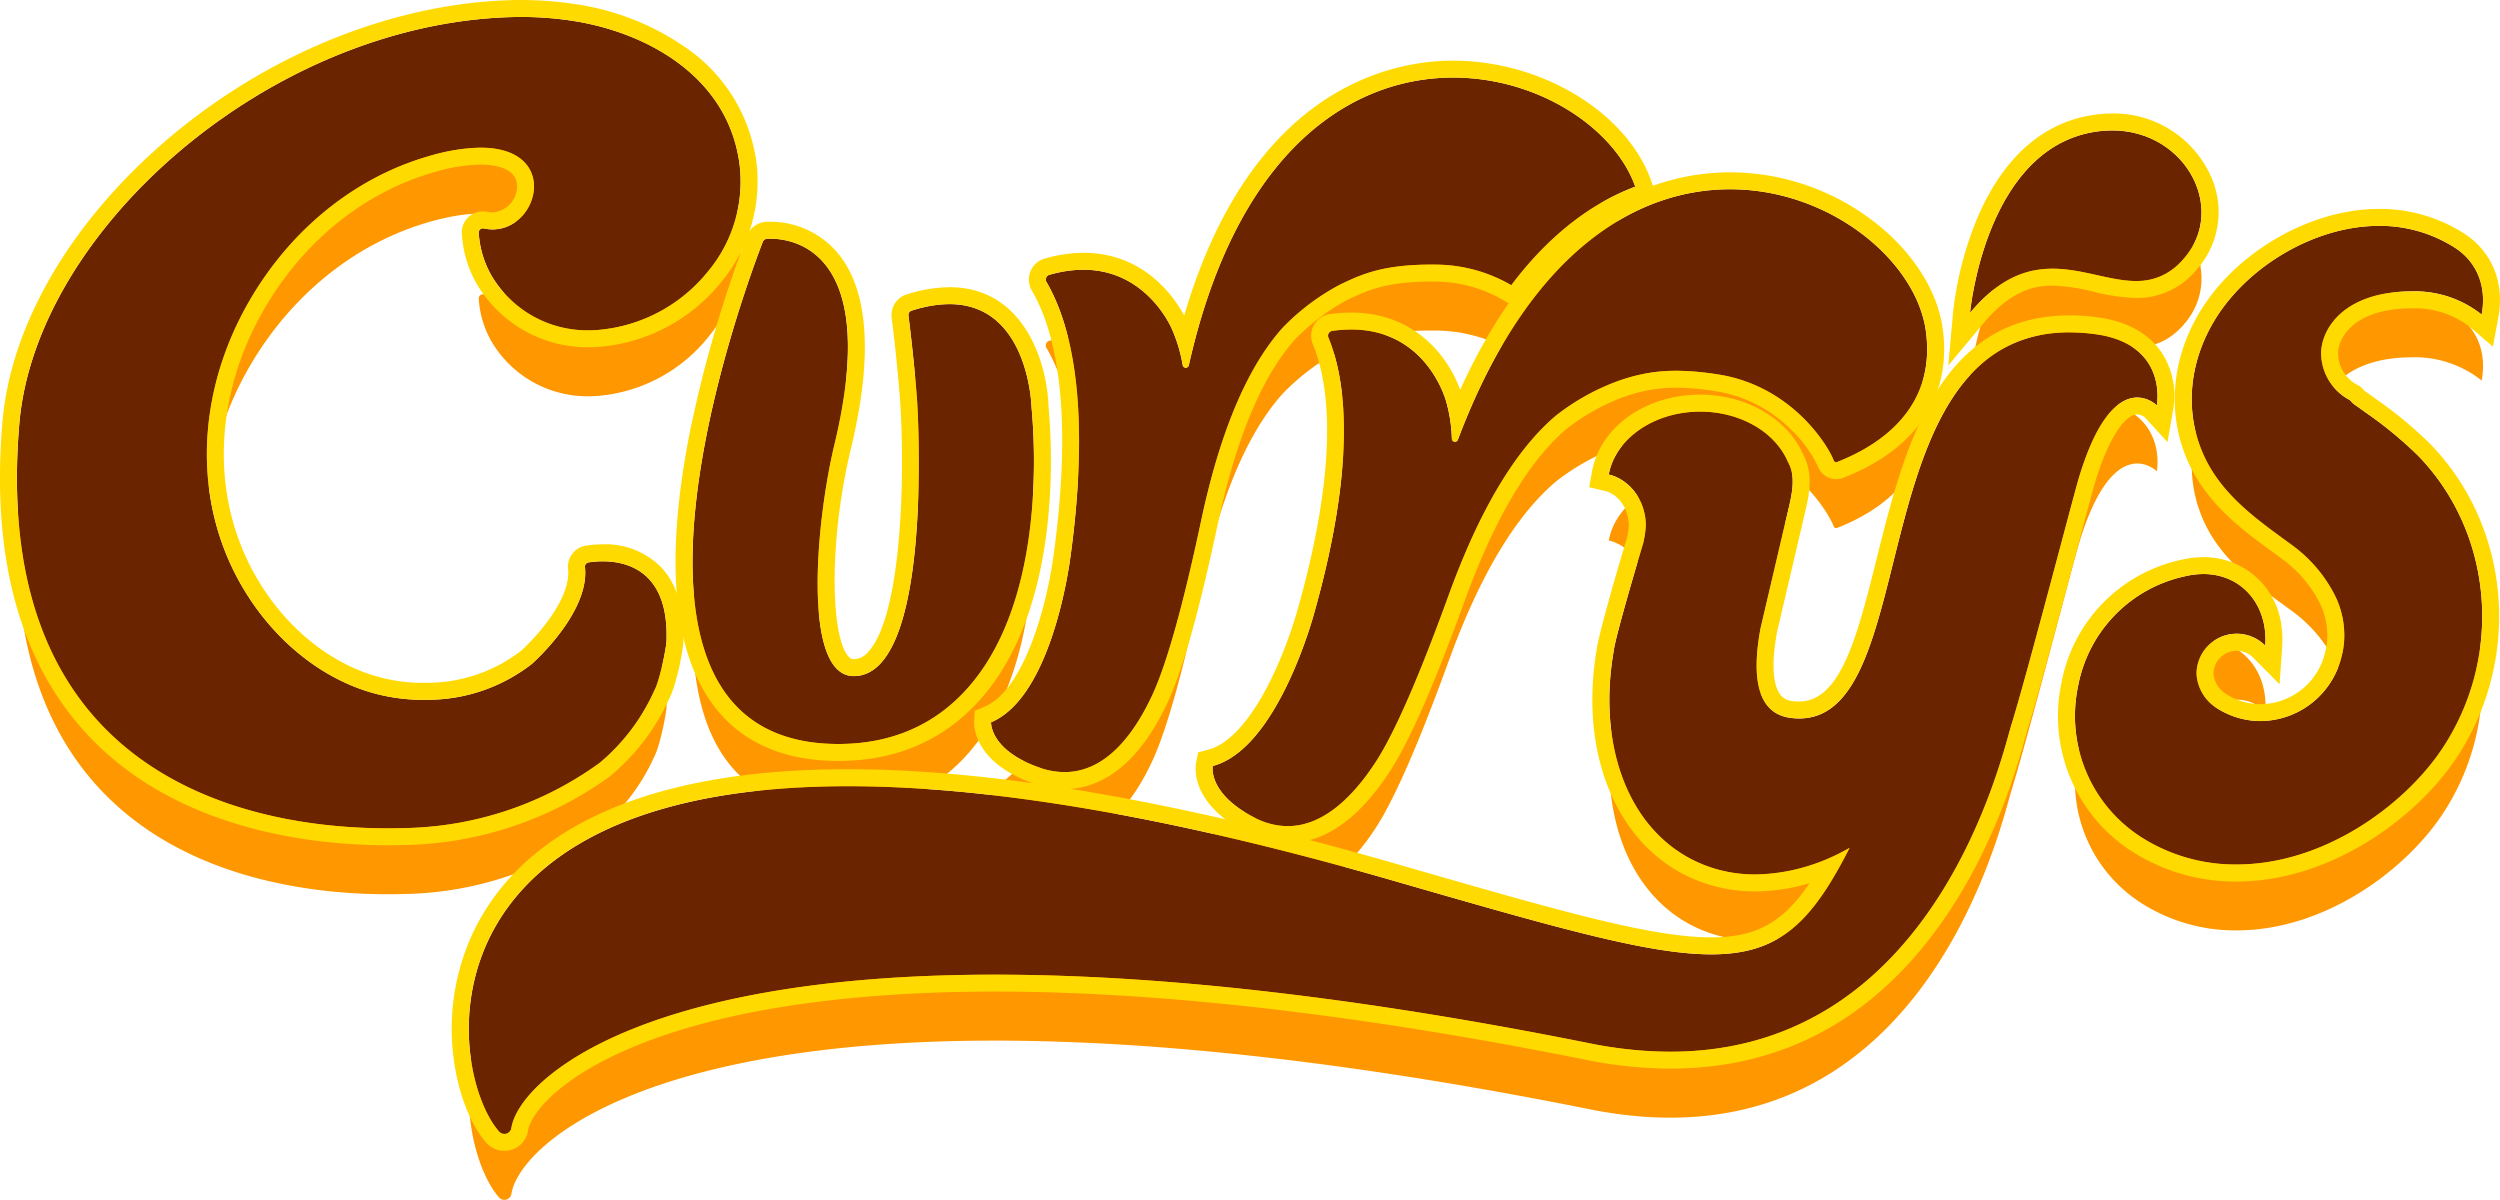
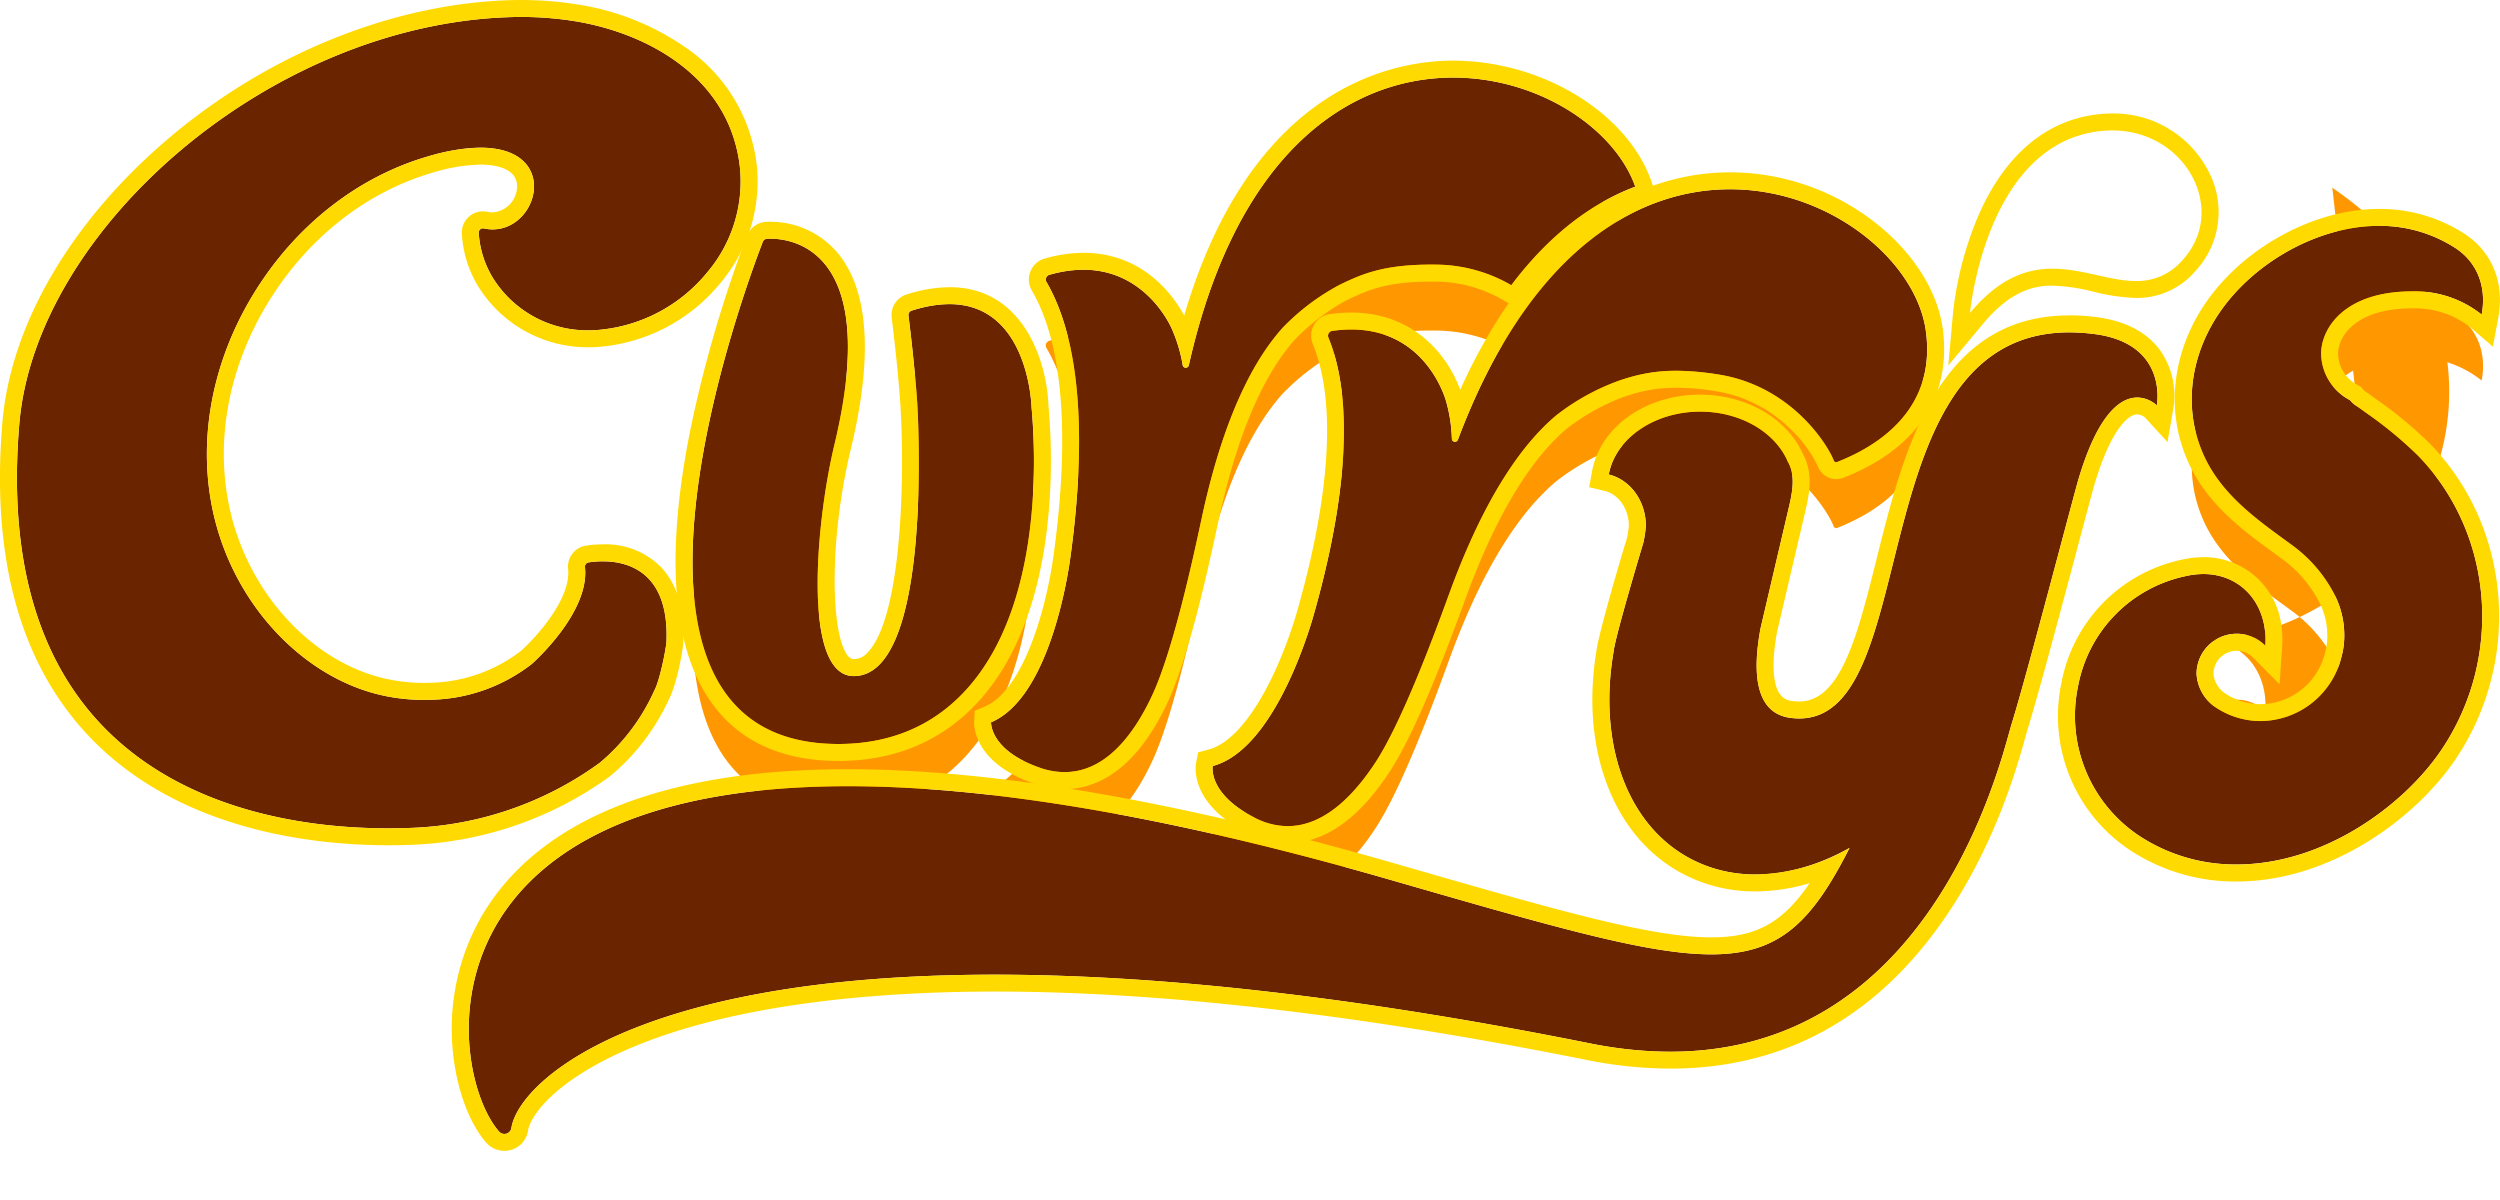
<svg xmlns="http://www.w3.org/2000/svg" width="442.543" height="212.399" viewBox="0 0 442.543 212.399">
  <defs>
    <style>
            .prefix__cls-1{fill:#ff9700}.prefix__cls-2{fill:#6b2400}.prefix__cls-3{fill:#ffda00}
        </style>
  </defs>
  <g id="prefix__Group_18037" data-name="Group 18037" transform="translate(-178.73 -851.045)">
    <g id="prefix__Group_18022" data-name="Group 18022">
-       <path id="prefix__Path_15879" d="M565.168 908.652c8.256-9.146-.1-23.962-14.109-22.781-20.842 1.758-23.6 32.233-23.6 32.233 14.863-17.811 27.353 2.02 37.709-9.452z" class="prefix__cls-1" data-name="Path 15879" />
      <path id="prefix__Path_15880" d="M327.161 994.415h.069c9.176-.022 16.764-3.259 22.55-9.623 13.631-14.99 12.289-42.023 11.553-49.951 0 0-.545-23.71-21.226-17.139a.817.817 0 0 0-.564.877c.269 2.124 1.106 8.993 1.555 15.485.116 1.918 2.8 48.33-11.247 48.33-9.1 0-6.758-27.06-3.408-40.992 8.572-35.642-8.492-36.583-11.907-36.426a.878.878 0 0 0-.783.565c-2.827 7.284-33.453 88.874 13.408 88.874z" class="prefix__cls-1" data-name="Path 15880" />
-       <path id="prefix__Path_15881" d="M294.535 985c1.007-1.774 2.246-8.074 2.185-9.027.44-14.974-10.814-14.179-13.816-13.7a.763.763 0 0 0-.621.856c.855 8.114-9.411 17.115-9.411 17.115a30.04 30.04 0 0 1-18.156 6.34 33.566 33.566 0 0 1-8.928-.925c-12.582-3.067-23.636-14.051-28.161-27.984-4.466-13.75-2.284-29.4 5.988-42.94 7.374-12.069 18.4-20.7 30.848-24.327 25.905-7.549 20.765 15.067 9.915 12.743a.743.743 0 0 0-.9.755 17.294 17.294 0 0 0 2.4 7.832 19.715 19.715 0 0 0 17.7 9.437c.351-.01.7-.029 1.057-.056a27.987 27.987 0 0 0 19.383-10.3 24.844 24.844 0 0 0 5.644-18.914l.152 1.2-.152-1.2-.131-1.034.131 1.032c-2-15.694-16.521-23.455-29.451-25.484a60.055 60.055 0 0 0-11.031-.679c-42.821 1.257-84.123 37.7-87.024 71.967-6.246 73.779 58.743 71.872 69.059 71.569a60.475 60.475 0 0 0 33.681-11.527A35.583 35.583 0 0 0 294.535 985z" class="prefix__cls-1" data-name="Path 15881" />
-       <path id="prefix__Path_15882" d="M560.526 934.475s2.108-10.9-11-12.616c-43.6-5.715-28.516 71.153-53.8 67.945-6.187-.785-6.87-7.657-5.342-15.877l4.938-21.089c.63-2.667 1.369-5.856-.123-8.413-2.188-5.135-8.294-8.837-15.5-8.837-8.242 0-15.042 4.839-16.186 11.131 3.75.9 6.561 4.622 6.561 9.078a19.1 19.1 0 0 1-.45 3.024c-.015.035-4.964 16.514-5.247 19.19-2.762 15.9 2.081 30.577 13.542 36.687 8.434 4.5 18.721 3.435 28.216-1.883-13.052 25.677-22.23 22.668-81.51 5.587-176.612-50.886-169.625 30.833-157.559 44.609a1.257 1.257 0 0 0 2.19-.615c1.689-11.1 40.689-45.113 190.864-14.994 59 11.834 72.833-50.529 74.7-56.513 2.712-8.7 10.88-40.137 11.858-43.413 6.16-20.639 13.848-13.001 13.848-13.001z" class="prefix__cls-1" data-name="Path 15882" />
      <path id="prefix__Path_15883" d="M436.8 940.551a.55.55 0 0 1-1.067-.161 26.81 26.81 0 0 0-1.128-7.008c-1.045-3.2-5.851-14.117-20.062-12.091a.864.864 0 0 0-.656 1.2c5.778 14.143 1.2 35.825-2.786 49.669-1.5 5.072-7.609 23.473-17.7 26.154 0 0-.949 4.854 7.4 9.137.113.062.226.123.341.183 8.963 4.249 16.2-2.467 21.144-10.08 4.757-7.326 10.509-22.961 12.966-29.707q.994-2.733 2.009-5.22c5.465-13.415 11.3-21.621 16.908-26.349a40.1 40.1 0 0 1 11.188-6.189c4.063-1.282 8.164-2.539 17.463-1.1 13.214 2.051 19.614 12.815 20.506 15.237a.459.459 0 0 0 .6.273c7.434-2.908 17.569-9.436 15.717-23.154-3.223-23.924-57.049-49.382-82.843 19.206z" class="prefix__cls-1" data-name="Path 15883" />
      <path id="prefix__Path_15884" d="M368.083 962.226c-.789 5.231-4.293 24.3-13.921 28.349 0 0-.269 4.938 8.6 8.027.12.045.24.09.362.133 9.464 2.969 15.7-4.682 19.548-12.905 3.7-7.913 7.237-24.193 8.738-31.213q.607-2.844 1.269-5.448c3.559-14.042 8.2-22.975 13.105-28.433a40.151 40.151 0 0 1 10.225-7.675c3.848-1.831 7.736-3.642 17.145-3.5a26.871 26.871 0 0 1 13.1 3.641c6.829-9.079 14.389-14.6 21.946-17.446-8.008-22.665-63.233-38.7-79.033 31.613a.551.551 0 0 1-1.08-.013 26.785 26.785 0 0 0-2.085-6.784c-1.476-3.023-7.745-13.174-21.541-9.2a.865.865 0 0 0-.484 1.276c7.681 13.209 6.145 35.315 4.106 49.578z" class="prefix__cls-1" data-name="Path 15884" />
-       <path id="prefix__Path_15885" d="M597.433 935.691l-.466-.341c-.45-.329-.953-.677-1.484-1.043a5.226 5.226 0 0 1-.768-.763 9.432 9.432 0 0 1-5.105-8.222c0-4.3 3.912-11.027 16.14-11.027a18.955 18.955 0 0 1 12.277 4.108c.921-4.9-.792-9.3-4.733-11.832a24.584 24.584 0 0 0-13.506-3.876c-11.349 0-23.744 7.336-29.472 17.446-4.3 7.594-4.786 16.161-1.324 23.5 3.073 6.516 8.872 10.751 13.988 14.488q.7.508 1.388 1.017a24.96 24.96 0 0 1 7.508 8.622 15.451 15.451 0 0 1 1.4 3.731c.015.062.032.123.046.185.05.225.1.451.137.68q.09.489.144.975c.014.118.029.234.039.353.041.466.066.935.069 1.4v.047a14.17 14.17 0 0 1-.288 2.964c-.02.106-.048.209-.07.313s-.054.224-.084.335a14.882 14.882 0 0 1-14.353 11.6 14.37 14.37 0 0 1-8.156-2.552 7.67 7.67 0 0 1-3.2-5.792 7.111 7.111 0 0 1 12.162-5.006 14.5 14.5 0 0 0-.082-2.929c-.791-5.83-5.151-9.747-10.85-9.747a14.284 14.284 0 0 0-3.235.387 24.5 24.5 0 0 0-18.978 19.508 25.479 25.479 0 0 0 11.12 26.636 30.922 30.922 0 0 0 16.938 4.885c15.585 0 29.762-10.571 36.339-20.393 10.931-16.325 9.175-38.173-4.176-51.949a70.461 70.461 0 0 0-9.365-7.708z" class="prefix__cls-1" data-name="Path 15885" />
+       <path id="prefix__Path_15885" d="M597.433 935.691l-.466-.341c-.45-.329-.953-.677-1.484-1.043a5.226 5.226 0 0 1-.768-.763 9.432 9.432 0 0 1-5.105-8.222c0-4.3 3.912-11.027 16.14-11.027a18.955 18.955 0 0 1 12.277 4.108c.921-4.9-.792-9.3-4.733-11.832a24.584 24.584 0 0 0-13.506-3.876c-11.349 0-23.744 7.336-29.472 17.446-4.3 7.594-4.786 16.161-1.324 23.5 3.073 6.516 8.872 10.751 13.988 14.488q.7.508 1.388 1.017a24.96 24.96 0 0 1 7.508 8.622 15.451 15.451 0 0 1 1.4 3.731c.015.062.032.123.046.185.05.225.1.451.137.68q.09.489.144.975c.014.118.029.234.039.353.041.466.066.935.069 1.4v.047a14.17 14.17 0 0 1-.288 2.964c-.02.106-.048.209-.07.313s-.054.224-.084.335a14.882 14.882 0 0 1-14.353 11.6 14.37 14.37 0 0 1-8.156-2.552 7.67 7.67 0 0 1-3.2-5.792 7.111 7.111 0 0 1 12.162-5.006 14.5 14.5 0 0 0-.082-2.929c-.791-5.83-5.151-9.747-10.85-9.747c15.585 0 29.762-10.571 36.339-20.393 10.931-16.325 9.175-38.173-4.176-51.949a70.461 70.461 0 0 0-9.365-7.708z" class="prefix__cls-1" data-name="Path 15885" />
    </g>
    <g id="prefix__Group_18030" data-name="Group 18030">
      <g id="prefix__Group_18023" data-name="Group 18023">
-         <path id="prefix__Path_15886" d="M565.168 896.982c8.256-9.146-.1-23.962-14.109-22.781-20.842 1.758-23.6 32.233-23.6 32.233 14.863-17.811 27.353 2.019 37.709-9.452z" class="prefix__cls-2" data-name="Path 15886" />
        <path id="prefix__Path_15887" d="M552.626 874.134c13.051 0 20.485 14.048 12.542 22.848a10.555 10.555 0 0 1-8.331 3.812c-4.569 0-9.486-2.185-14.767-2.185-4.591 0-9.458 1.652-14.609 7.825 0 0 2.756-30.475 23.6-32.233q.8-.067 1.567-.067m0-3c-.6 0-1.213.026-1.82.078-9.706.818-17.358 7.251-22.128 18.6a61.031 61.031 0 0 0-4.205 16.35l-.866 9.571 6.157-7.379c4.989-5.979 9.2-6.746 12.3-6.747a34.111 34.111 0 0 1 7.267 1.081 34.934 34.934 0 0 0 7.5 1.1 13.581 13.581 0 0 0 10.557-4.8 15.353 15.353 0 0 0 2.613-16.944 18.858 18.858 0 0 0-17.38-10.914z" class="prefix__cls-3" data-name="Path 15887" />
      </g>
      <g id="prefix__Group_18024" data-name="Group 18024">
        <path id="prefix__Path_15888" d="M327.161 982.745h.069c9.176-.022 16.764-3.259 22.55-9.623 13.631-14.991 12.289-42.023 11.553-49.951 0 0-.545-23.71-21.226-17.139a.817.817 0 0 0-.564.877c.269 2.124 1.106 8.993 1.555 15.485.116 1.918 2.8 48.33-11.247 48.33-9.1 0-6.758-27.06-3.408-40.992 8.572-35.642-8.492-36.583-11.907-36.427a.88.88 0 0 0-.783.566c-2.827 7.283-33.453 88.874 13.408 88.874z" class="prefix__cls-2" data-name="Path 15888" />
        <path id="prefix__Path_15889" d="M315.049 893.294c4.321 0 19.6 2.327 11.394 36.438-3.35 13.932-5.7 40.992 3.408 40.992 14.046 0 11.363-46.412 11.247-48.33-.449-6.492-1.286-13.361-1.555-15.485a.817.817 0 0 1 .564-.877 22.165 22.165 0 0 1 6.691-1.151c14.114 0 14.535 18.29 14.535 18.29.736 7.928 2.078 34.96-11.553 49.951-5.786 6.364-13.374 9.6-22.55 9.623h-.069c-46.862 0-16.235-81.591-13.408-88.874a.88.88 0 0 1 .783-.566c.147-.006.319-.011.513-.011m0-3c-.246 0-.464.006-.65.015a3.883 3.883 0 0 0-3.442 2.477 225.618 225.618 0 0 0-10 34.224c-4.434 22.046-3.284 38.189 3.419 47.982 4.885 7.135 12.552 10.753 22.789 10.753h.074c10.057-.024 18.388-3.592 24.765-10.6 14.4-15.835 13.1-43.783 12.329-52.146-.2-7.367-4.113-21.114-17.531-21.114a25.3 25.3 0 0 0-7.6 1.291 3.815 3.815 0 0 0-2.631 4.113c.248 1.961 1.091 8.86 1.538 15.316.867 14.251.059 37.722-5.73 43.875a3.3 3.3 0 0 1-2.524 1.248c-.214 0-.573 0-1.076-.639-2.976-3.777-3.359-20.254.585-36.651 3.868-16.083 3.167-27.616-2.083-34.279a15.55 15.55 0 0 0-12.228-5.861z" class="prefix__cls-3" data-name="Path 15889" />
      </g>
      <g id="prefix__Group_18025" data-name="Group 18025">
        <path id="prefix__Path_15890" d="M294.535 973.332c1.007-1.773 2.246-8.074 2.185-9.027.44-14.974-10.814-14.179-13.816-13.7a.762.762 0 0 0-.621.856c.855 8.114-9.411 17.114-9.411 17.114a30.035 30.035 0 0 1-18.156 6.341 33.524 33.524 0 0 1-8.928-.926c-12.582-3.066-23.636-14.05-28.161-27.983-4.466-13.751-2.284-29.4 5.988-42.94 7.374-12.069 18.4-20.7 30.848-24.327 25.905-7.55 20.765 15.067 9.915 12.743a.743.743 0 0 0-.9.755 17.294 17.294 0 0 0 2.4 7.832 19.715 19.715 0 0 0 17.7 9.437c.351-.01.7-.029 1.057-.057a27.985 27.985 0 0 0 19.383-10.3 24.845 24.845 0 0 0 5.644-18.914l.152 1.2-.152-1.2-.131-1.033.131 1.032c-2-15.7-16.521-23.455-29.451-25.484a59.964 59.964 0 0 0-11.031-.679c-42.821 1.257-84.123 37.694-87.024 71.967-6.246 73.779 58.743 71.871 69.059 71.568a60.473 60.473 0 0 0 33.681-11.526 35.59 35.59 0 0 0 9.639-12.749z" class="prefix__cls-2" data-name="Path 15890" />
        <path id="prefix__Path_15891" d="M271 854.045a59.547 59.547 0 0 1 9.2.706c12.93 2.029 27.456 9.789 29.451 25.484l-.063-.491.063.492.15 1.18-.15-1.178a24.845 24.845 0 0 1-5.644 18.914 27.985 27.985 0 0 1-19.383 10.3c-.355.028-.706.047-1.057.057-.209.006-.416.009-.624.009a19.668 19.668 0 0 1-17.075-9.446 17.294 17.294 0 0 1-2.4-7.832.741.741 0 0 1 .745-.772.712.712 0 0 1 .158.017 7.47 7.47 0 0 0 1.559.168c8.248 0 11.972-14.461-2.133-14.461a33.929 33.929 0 0 0-9.341 1.55c-12.445 3.627-23.474 12.258-30.848 24.327-8.272 13.538-10.454 29.189-5.988 42.94 4.525 13.933 15.579 24.917 28.161 27.983a33.414 33.414 0 0 0 7.913.941q.507 0 1.015-.015a30.035 30.035 0 0 0 18.156-6.341s10.266-9 9.411-17.114a.762.762 0 0 1 .621-.856 16.267 16.267 0 0 1 2.517-.2c4.394 0 11.654 1.815 11.3 13.9.061.953-1.178 7.254-2.185 9.027a35.58 35.58 0 0 1-9.644 12.749 60.473 60.473 0 0 1-33.681 11.526c-.894.027-2.2.065-3.834.065-17.218 0-70.929-4.253-65.225-71.633 2.9-34.273 44.2-70.71 87.024-71.967q.915-.027 1.826-.027m38.531 25.153l.068.541-.068-.541m.281 2.213v.018-.018M271 851.045q-.955 0-1.914.028c-20.774.61-42.764 9.47-60.33 24.31-17.336 14.645-28.123 33.016-29.6 50.4-2 23.65 2.97 42.157 14.779 55.008 15.893 17.3 40.3 19.878 53.435 19.878 1.679 0 3.029-.04 3.922-.066a63.863 63.863 0 0 0 35.359-12.1 38.419 38.419 0 0 0 10.57-13.843c1.206-2.3 2.444-8.365 2.491-10.27.168-5.709-1.2-10.1-4.072-13.056a13.834 13.834 0 0 0-10.226-3.93 19.387 19.387 0 0 0-2.987.233 3.766 3.766 0 0 0-3.134 4.134c.562 5.33-5.806 12.24-8.365 14.508a27.249 27.249 0 0 1-16.307 5.633c-.309.009-.619.014-.927.014a30.467 30.467 0 0 1-7.2-.855c-11.594-2.826-21.807-13.03-26.018-26-4.195-12.916-2.119-27.659 5.7-40.449 6.961-11.393 17.306-19.566 29.128-23.011a31.2 31.2 0 0 1 8.5-1.43c1.942 0 6.46.375 6.46 3.849a4.663 4.663 0 0 1-4.327 4.612 4.437 4.437 0 0 1-.931-.1 3.754 3.754 0 0 0-3.516 1.1 3.729 3.729 0 0 0-1.01 2.766 20.216 20.216 0 0 0 2.809 9.182 22.756 22.756 0 0 0 19.66 10.924q.355 0 .712-.01c.4-.012.8-.033 1.2-.065a31 31 0 0 0 21.477-11.393 27.913 27.913 0 0 0 6.418-19.991h.027-.027v-.015h.026-.026.025l-.058-.46-.091-.715-.062-.492-.069-.542h-.018a29.233 29.233 0 0 0-11.643-18.852 45.661 45.661 0 0 0-20.17-8.188 62.656 62.656 0 0 0-9.67-.742z" class="prefix__cls-3" data-name="Path 15891" />
      </g>
      <g id="prefix__Group_18026" data-name="Group 18026">
        <path id="prefix__Path_15892" d="M560.526 922.8s2.108-10.9-11-12.616c-43.6-5.715-28.516 71.153-53.8 67.945-6.187-.784-6.87-7.656-5.342-15.876l4.938-21.089c.63-2.667 1.369-5.856-.123-8.413-2.188-5.135-8.294-8.837-15.5-8.837-8.242 0-15.042 4.839-16.186 11.13 3.75.9 6.561 4.622 6.561 9.078a19.1 19.1 0 0 1-.45 3.025c-.015.034-4.964 16.514-5.247 19.19-2.762 15.9 2.081 30.577 13.542 36.687 8.434 4.5 18.721 3.435 28.216-1.883-13.052 25.676-22.23 22.668-81.51 5.587-176.612-50.882-169.625 30.837-157.559 44.613a1.257 1.257 0 0 0 2.19-.616c1.689-11.1 40.689-45.113 190.864-14.993 59 11.834 72.833-50.53 74.7-56.514 2.712-8.7 10.88-40.136 11.858-43.412 6.16-20.639 13.848-13.006 13.848-13.006z" class="prefix__cls-2" data-name="Path 15892" />
        <path id="prefix__Path_15893" d="M545.056 909.885a34.565 34.565 0 0 1 4.47.3c13.108 1.719 11 12.616 11 12.616a5.325 5.325 0 0 0-3.463-1.381c-2.8 0-6.846 2.523-10.387 14.383-.978 3.276-9.146 34.712-11.858 43.412-1.7 5.468-13.393 58-60.412 58a72.612 72.612 0 0 1-14.286-1.49c-44.024-8.83-78.493-12.148-105.269-12.148-64.564 0-84.4 19.294-85.6 27.141a1.235 1.235 0 0 1-1.241 1.049 1.248 1.248 0 0 1-.949-.433c-9.259-10.569-15.535-61.123 61.784-61.118 23.468 0 54.647 4.66 95.77 16.509 28.742 8.282 45.705 13.255 57.043 13.255 12.047 0 17.744-5.615 24.467-18.842a34.36 34.36 0 0 1-16.641 4.7 24.381 24.381 0 0 1-11.575-2.821c-11.461-6.11-16.3-20.783-13.542-36.687.283-2.676 5.232-19.156 5.247-19.19a19.1 19.1 0 0 0 .45-3.025c0-4.456-2.811-8.175-6.561-9.078 1.144-6.291 7.944-11.13 16.186-11.13 7.208 0 13.314 3.7 15.5 8.837 1.492 2.557.753 5.746.123 8.413l-4.938 21.089c-1.528 8.22-.845 15.092 5.342 15.876a11.854 11.854 0 0 0 1.5.1c22.34 0 10.54-68.352 47.831-68.346m-.005-3c-23.361 0-29.3 23.809-34.08 42.94-3.4 13.633-6.343 25.406-13.746 25.406a8.813 8.813 0 0 1-1.125-.074 2.991 2.991 0 0 1-2.275-1.212c-.762-1.043-1.837-3.867-.507-11.073l4.922-21.02c.686-2.9 1.623-6.873-.355-10.438-2.773-6.286-10.056-10.5-18.191-10.5-9.656 0-17.7 5.717-19.138 13.593l-.507 2.79 2.756.664c2.471.595 4.264 3.186 4.264 6.161a14.03 14.03 0 0 1-.369 2.327c-.909 2.861-4.916 16.588-5.3 19.446-3.042 17.654 2.88 33.262 15.1 39.776a27.294 27.294 0 0 0 12.986 3.174 33.749 33.749 0 0 0 9.583-1.452c-4.878 7.187-9.675 9.59-17.409 9.59-10.629 0-26.979-4.712-54.066-12.519l-2.147-.619c-38.284-11.031-70.785-16.625-96.6-16.626h-.01c-44.011 0-60.52 16.038-66.622 29.494a40.214 40.214 0 0 0-3.2 21.486c.764 6.2 2.927 11.85 5.787 15.115a4.266 4.266 0 0 0 3.206 1.456 4.222 4.222 0 0 0 4.207-3.6c.373-2.451 4.463-8.576 17.277-14.219 19.467-8.574 46.283-10.374 65.352-10.374 29.463 0 64.682 4.068 104.679 12.09a76 76 0 0 0 14.876 1.548c19.743 0 35.893-8.679 48-25.8 9.421-13.317 13.4-27.6 14.892-32.975.163-.586.289-1.04.382-1.341 1.807-5.8 5.9-21.164 8.888-32.385 1.486-5.581 2.66-9.988 2.981-11.062 2.7-9.035 5.732-12.241 7.512-12.241a2.328 2.328 0 0 1 1.37.533l4 4.362 1.035-5.944a13.97 13.97 0 0 0-2.293-10.224c-2.356-3.268-6.146-5.265-11.262-5.936a37.587 37.587 0 0 0-4.859-.329z" class="prefix__cls-3" data-name="Path 15893" />
      </g>
      <g id="prefix__Group_18027" data-name="Group 18027">
        <path id="prefix__Path_15894" d="M436.8 928.881a.55.55 0 0 1-1.067-.162 26.81 26.81 0 0 0-1.128-7.007c-1.045-3.2-5.851-14.117-20.062-12.092a.865.865 0 0 0-.656 1.2c5.778 14.143 1.2 35.825-2.786 49.669-1.5 5.072-7.609 23.472-17.7 26.154 0 0-.949 4.854 7.4 9.137.113.062.226.123.341.183 8.963 4.248 16.2-2.467 21.144-10.081 4.757-7.325 10.509-22.96 12.966-29.706q.994-2.733 2.009-5.22c5.465-13.415 11.3-21.621 16.908-26.35a40.112 40.112 0 0 1 11.188-6.188c4.063-1.282 8.164-2.539 17.463-1.1 13.214 2.051 19.614 12.815 20.506 15.237a.459.459 0 0 0 .6.273c7.434-2.909 17.569-9.437 15.717-23.154-3.223-23.923-57.049-49.381-82.843 19.207z" class="prefix__cls-2" data-name="Path 15894" />
        <path id="prefix__Path_15895" d="M484.975 884.547c17.834 0 33.007 12.769 34.676 25.129 1.852 13.717-8.283 20.245-15.717 23.154a.47.47 0 0 1-.17.032.46.46 0 0 1-.432-.3c-.892-2.422-7.292-13.186-20.506-15.237a48.671 48.671 0 0 0-7.441-.644 29.834 29.834 0 0 0-10.022 1.74 40.112 40.112 0 0 0-11.188 6.188c-5.608 4.729-11.443 12.935-16.908 26.35q-1.014 2.488-2.009 5.22c-2.457 6.746-8.209 22.381-12.966 29.706-3.882 5.978-9.175 11.4-15.609 11.4a12.829 12.829 0 0 1-5.535-1.32c-.115-.06-.228-.121-.341-.183-8.353-4.283-7.4-9.137-7.4-9.137 10.1-2.682 16.2-21.082 17.7-26.154 3.99-13.844 8.564-35.526 2.786-49.669a.865.865 0 0 1 .656-1.2 24.058 24.058 0 0 1 3.38-.248c11.611 0 15.725 9.41 16.682 12.34a26.81 26.81 0 0 1 1.128 7.007.55.55 0 0 0 1.067.162c12.467-33.155 31.483-44.334 48.17-44.334m0-3c-11.683 0-32.706 5.22-47.768 38.5-2.47-6.744-8.73-13.674-19.279-13.674a27.078 27.078 0 0 0-3.8.278 3.812 3.812 0 0 0-2.785 1.891 3.868 3.868 0 0 0-.224 3.411c5.261 12.877 1.331 33.049-2.892 47.7-2.959 9.975-8.823 22.288-15.591 24.086l-1.814.481-.36 1.843c-.142.722-1.089 7.2 8.945 12.364l.165.089.129.093.253.1a15.828 15.828 0 0 0 6.733 1.568c6.526 0 12.624-4.295 18.125-12.767 4.552-7.011 9.753-20.658 13.269-30.313.64-1.758 1.3-3.479 1.969-5.115 4.793-11.768 10.2-20.243 16.063-25.188a38.987 38.987 0 0 1 9.9-5.552l.1-.019.161-.05a26.881 26.881 0 0 1 9.119-1.6 45.558 45.558 0 0 1 6.981.609 24.084 24.084 0 0 1 13.249 6.671 22.217 22.217 0 0 1 4.9 6.638 3.46 3.46 0 0 0 4.509 2.03c12.958-5.069 19.208-14.427 17.6-26.349-.931-6.894-5.463-13.887-12.434-19.187a41.92 41.92 0 0 0-25.215-8.541z" class="prefix__cls-3" data-name="Path 15895" />
      </g>
      <g id="prefix__Group_18028" data-name="Group 18028">
        <path id="prefix__Path_15896" d="M368.083 950.555c-.789 5.231-4.293 24.3-13.921 28.35 0 0-.269 4.938 8.6 8.026.12.046.24.091.362.134 9.464 2.97 15.7-4.681 19.548-12.905 3.7-7.912 7.237-24.192 8.738-31.212q.607-2.845 1.269-5.448c3.559-14.042 8.2-22.975 13.105-28.433a40.125 40.125 0 0 1 10.225-7.675c3.848-1.831 7.736-3.642 17.145-3.5a26.882 26.882 0 0 1 13.1 3.641c6.829-9.078 14.389-14.6 21.946-17.445-8.008-22.666-63.233-38.7-79.033 31.612a.551.551 0 0 1-1.08-.012 26.772 26.772 0 0 0-2.085-6.784c-1.476-3.023-7.745-13.174-21.541-9.205a.866.866 0 0 0-.484 1.277c7.681 13.211 6.145 35.317 4.106 49.579z" class="prefix__cls-2" data-name="Path 15896" />
        <path id="prefix__Path_15897" d="M435.96 864.778c15.092 0 28.587 8.966 32.243 19.312-7.557 2.844-15.117 8.367-21.946 17.445a26.882 26.882 0 0 0-13.1-3.641c-.355-.005-.7-.008-1.04-.008-8.662 0-12.4 1.744-16.105 3.506a40.125 40.125 0 0 0-10.225 7.675c-4.9 5.458-9.546 14.391-13.105 28.433q-.66 2.605-1.269 5.448c-1.5 7.02-5.039 23.3-8.738 31.212-3.267 6.986-8.26 13.559-15.492 13.559a13.5 13.5 0 0 1-4.056-.654c-.122-.043-.242-.088-.362-.134-8.865-3.088-8.6-8.026-8.6-8.026 9.628-4.051 13.132-23.119 13.921-28.35 2.039-14.262 3.575-36.368-4.1-49.577a.866.866 0 0 1 .484-1.277 21.85 21.85 0 0 1 6.048-.908c9.628 0 14.252 7.573 15.493 10.113a26.772 26.772 0 0 1 2.085 6.784.533.533 0 0 0 .537.449.545.545 0 0 0 .543-.437c8.588-38.216 28.821-50.924 46.79-50.924m0-3c-10.673 0-35.686 4.587-47.614 45.12-1.8-3.332-7.134-11.1-17.834-11.1a24.95 24.95 0 0 0-6.877 1.025 3.813 3.813 0 0 0-2.5 2.257 3.87 3.87 0 0 0 .25 3.41c6.99 12.027 5.884 32.548 3.726 47.646-1.552 10.288-5.659 23.293-12.114 26.009l-1.73.727-.1 1.874c-.04.736-.085 7.285 10.566 11.01.115.044.229.086.346.128l.051.019.093.03a16.567 16.567 0 0 0 4.955.791c5.047 0 12.3-2.653 18.209-15.288 3.541-7.575 6.806-21.809 8.954-31.856.392-1.833.811-3.629 1.244-5.338 3.122-12.318 7.3-21.458 12.429-27.166a39.008 39.008 0 0 1 9.037-6.866l.094-.032.152-.072c3.473-1.653 6.754-3.215 14.815-3.215q.486 0 .993.008a23.887 23.887 0 0 1 11.657 3.242l2.3 1.322 1.594-2.119c6.047-8.04 12.979-13.571 20.6-16.441l2.752-1.036-.98-2.771c-4.292-12.15-19.369-21.312-35.071-21.313z" class="prefix__cls-3" data-name="Path 15897" />
      </g>
      <g id="prefix__Group_18029" data-name="Group 18029">
        <path id="prefix__Path_15898" d="M597.433 924.02l-.466-.341c-.45-.328-.953-.676-1.484-1.042a5.277 5.277 0 0 1-.768-.763 9.432 9.432 0 0 1-5.105-8.222c0-4.3 3.912-11.027 16.14-11.027a18.955 18.955 0 0 1 12.277 4.108c.921-4.9-.792-9.3-4.733-11.832a24.584 24.584 0 0 0-13.506-3.876c-11.349 0-23.744 7.336-29.472 17.445-4.3 7.6-4.786 16.162-1.324 23.5 3.073 6.516 8.872 10.751 13.988 14.487q.7.508 1.388 1.017a24.97 24.97 0 0 1 7.508 8.623 15.419 15.419 0 0 1 1.4 3.731c.015.061.032.123.046.184.05.226.1.452.137.681.06.326.108.65.144.975.014.117.029.234.039.353.041.466.066.935.069 1.4v.046a14.18 14.18 0 0 1-.288 2.965c-.02.106-.048.208-.07.313s-.054.224-.084.335a14.882 14.882 0 0 1-14.353 11.6 14.369 14.369 0 0 1-8.156-2.551 7.672 7.672 0 0 1-3.2-5.792 7.111 7.111 0 0 1 12.162-5.006 14.5 14.5 0 0 0-.082-2.929c-.791-5.83-5.151-9.748-10.85-9.748a14.286 14.286 0 0 0-3.235.388 24.5 24.5 0 0 0-18.978 19.508 25.48 25.48 0 0 0 11.12 26.636 30.931 30.931 0 0 0 16.938 4.885c15.585 0 29.762-10.571 36.339-20.393 10.931-16.325 9.175-38.173-4.176-51.95a70.618 70.618 0 0 0-9.365-7.708z" class="prefix__cls-2" data-name="Path 15898" />
        <path id="prefix__Path_15899" d="M599.788 891.025a24.584 24.584 0 0 1 13.506 3.876c3.941 2.529 5.654 6.936 4.733 11.832a18.955 18.955 0 0 0-12.277-4.108c-12.228 0-16.14 6.731-16.14 11.027a9.432 9.432 0 0 0 5.105 8.222 5.277 5.277 0 0 0 .768.763c.531.366 1.034.714 1.484 1.042l.466.341a70.618 70.618 0 0 1 9.36 7.717c13.351 13.777 15.107 35.625 4.176 51.95-6.577 9.822-20.754 20.393-36.339 20.393a30.931 30.931 0 0 1-16.938-4.885 25.48 25.48 0 0 1-11.12-26.636 24.5 24.5 0 0 1 18.978-19.508 14.286 14.286 0 0 1 3.235-.388c5.7 0 10.059 3.918 10.85 9.748a14.5 14.5 0 0 1 .082 2.929 7.111 7.111 0 0 0-12.162 5.006 7.672 7.672 0 0 0 3.2 5.792 14.369 14.369 0 0 0 8.156 2.551 14.882 14.882 0 0 0 14.353-11.6c.03-.111.057-.223.084-.335s.05-.207.07-.313a14.18 14.18 0 0 0 .288-2.965v-.046c0-.469-.028-.938-.069-1.4-.01-.119-.025-.236-.039-.353-.036-.325-.084-.649-.144-.975-.04-.229-.087-.455-.137-.681-.014-.061-.031-.123-.046-.184a15.419 15.419 0 0 0-1.4-3.731 24.97 24.97 0 0 0-7.508-8.623q-.691-.509-1.388-1.016c-5.116-3.737-10.915-7.972-13.988-14.488-3.462-7.342-2.979-15.909 1.324-23.5 5.728-10.109 18.123-17.446 29.472-17.445m0-3c-12.362 0-25.855 7.976-32.082 18.966-4.79 8.455-5.31 18.027-1.427 26.262 3.4 7.208 9.525 11.683 14.931 15.631l.053.038 1.325.972a21.871 21.871 0 0 1 6.611 7.561l.015.031.017.03a12.459 12.459 0 0 1 1.122 3.006l.032.127c.047.2.084.386.117.571.051.277.089.535.117.785l.012.1c.007.061.015.122.02.183.034.386.053.766.057 1.129v.054a11.286 11.286 0 0 1-.224 2.35l-.005.025-.005.025-.015.063-.028.121c-.02.084-.04.167-.062.25l-.011.041-.01.042a11.854 11.854 0 0 1-11.435 9.3 11.4 11.4 0 0 1-6.461-2.026l-.041-.028a4.767 4.767 0 0 1-1.854-3.287 4.11 4.11 0 0 1 7.031-2.894l4.672 4.712.452-6.619a17.566 17.566 0 0 0-.1-3.537 13.8 13.8 0 0 0-13.823-12.345 17.293 17.293 0 0 0-3.917.466 27.429 27.429 0 0 0-21.239 21.849 28.46 28.46 0 0 0 12.447 29.744 33.88 33.88 0 0 0 18.554 5.358c16.685 0 31.825-11.261 38.831-21.724 11.714-17.493 9.816-40.921-4.513-55.706a72.849 72.849 0 0 0-9.747-8.06l-.466-.341c-.442-.323-.935-.665-1.455-1.023-.048-.048-.146-.15-.309-.336l-.352-.4-.469-.256a6.407 6.407 0 0 1-3.542-5.588c0-2.776 2.746-8.027 13.14-8.027a15.945 15.945 0 0 1 10.318 3.38l3.945 3.4.963-5.119c1.158-6.158-1.108-11.732-6.061-14.911a27.546 27.546 0 0 0-15.127-4.351z" class="prefix__cls-3" data-name="Path 15899" />
      </g>
    </g>
  </g>
</svg>